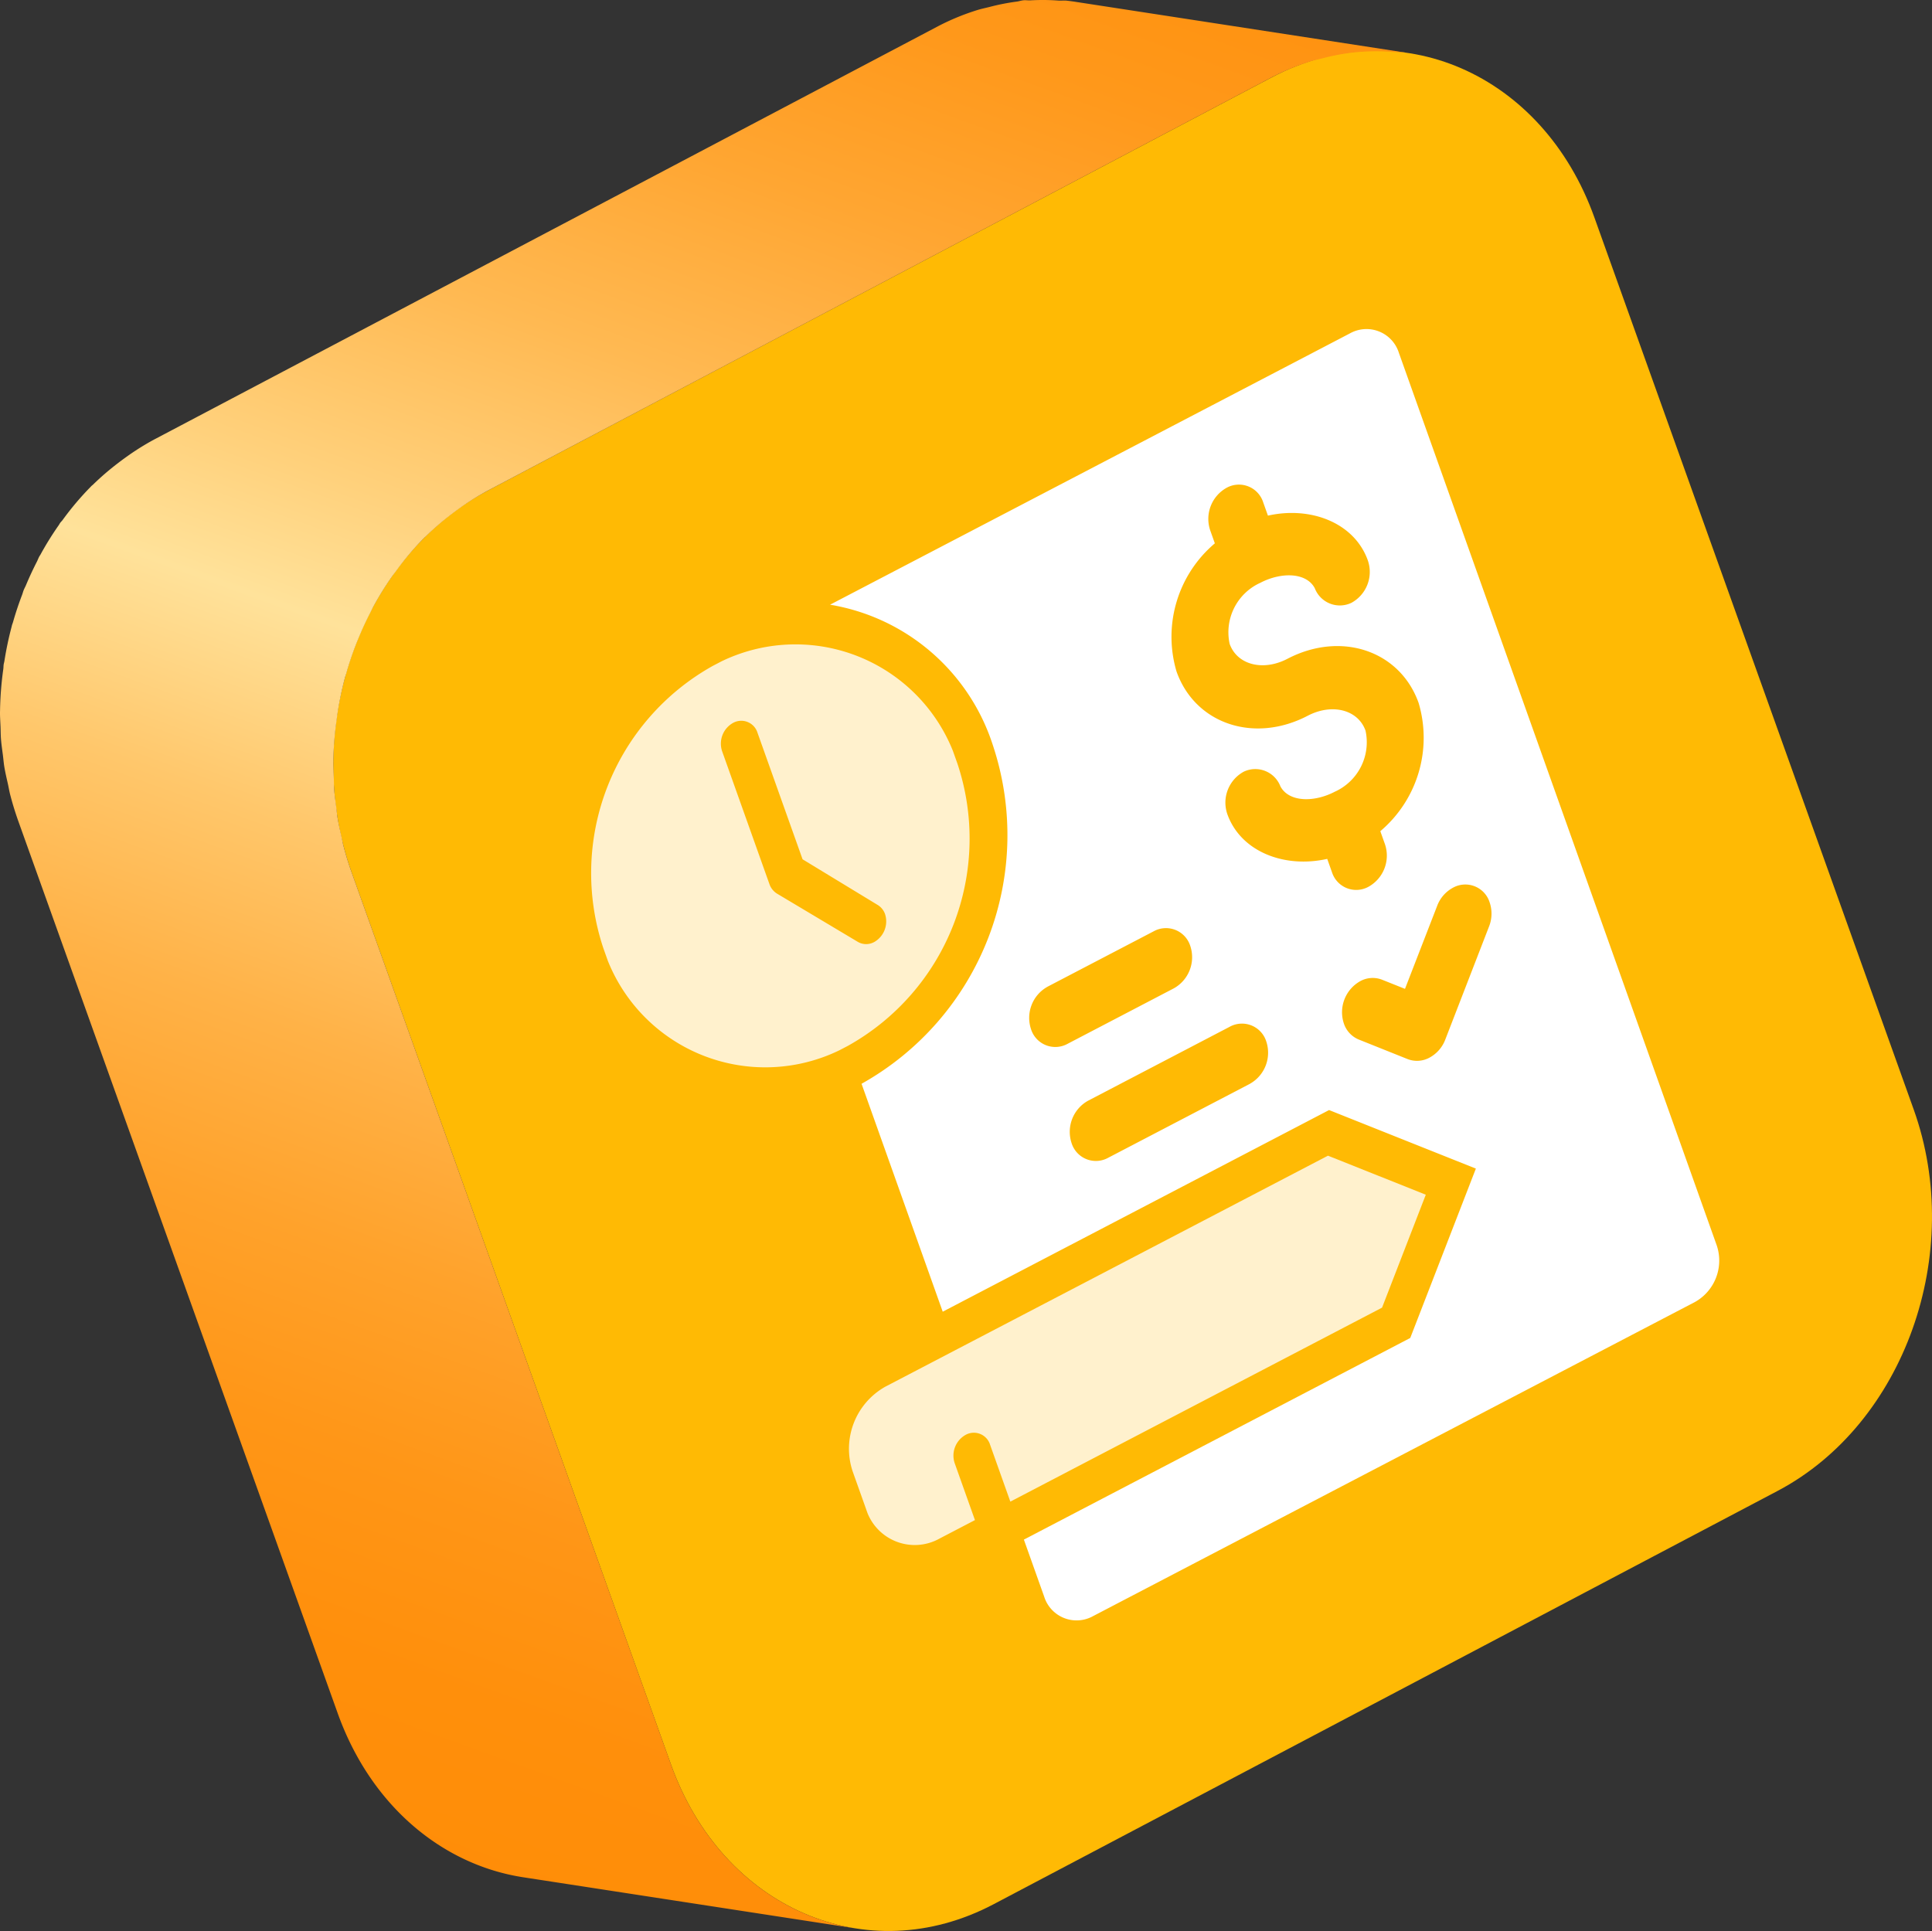
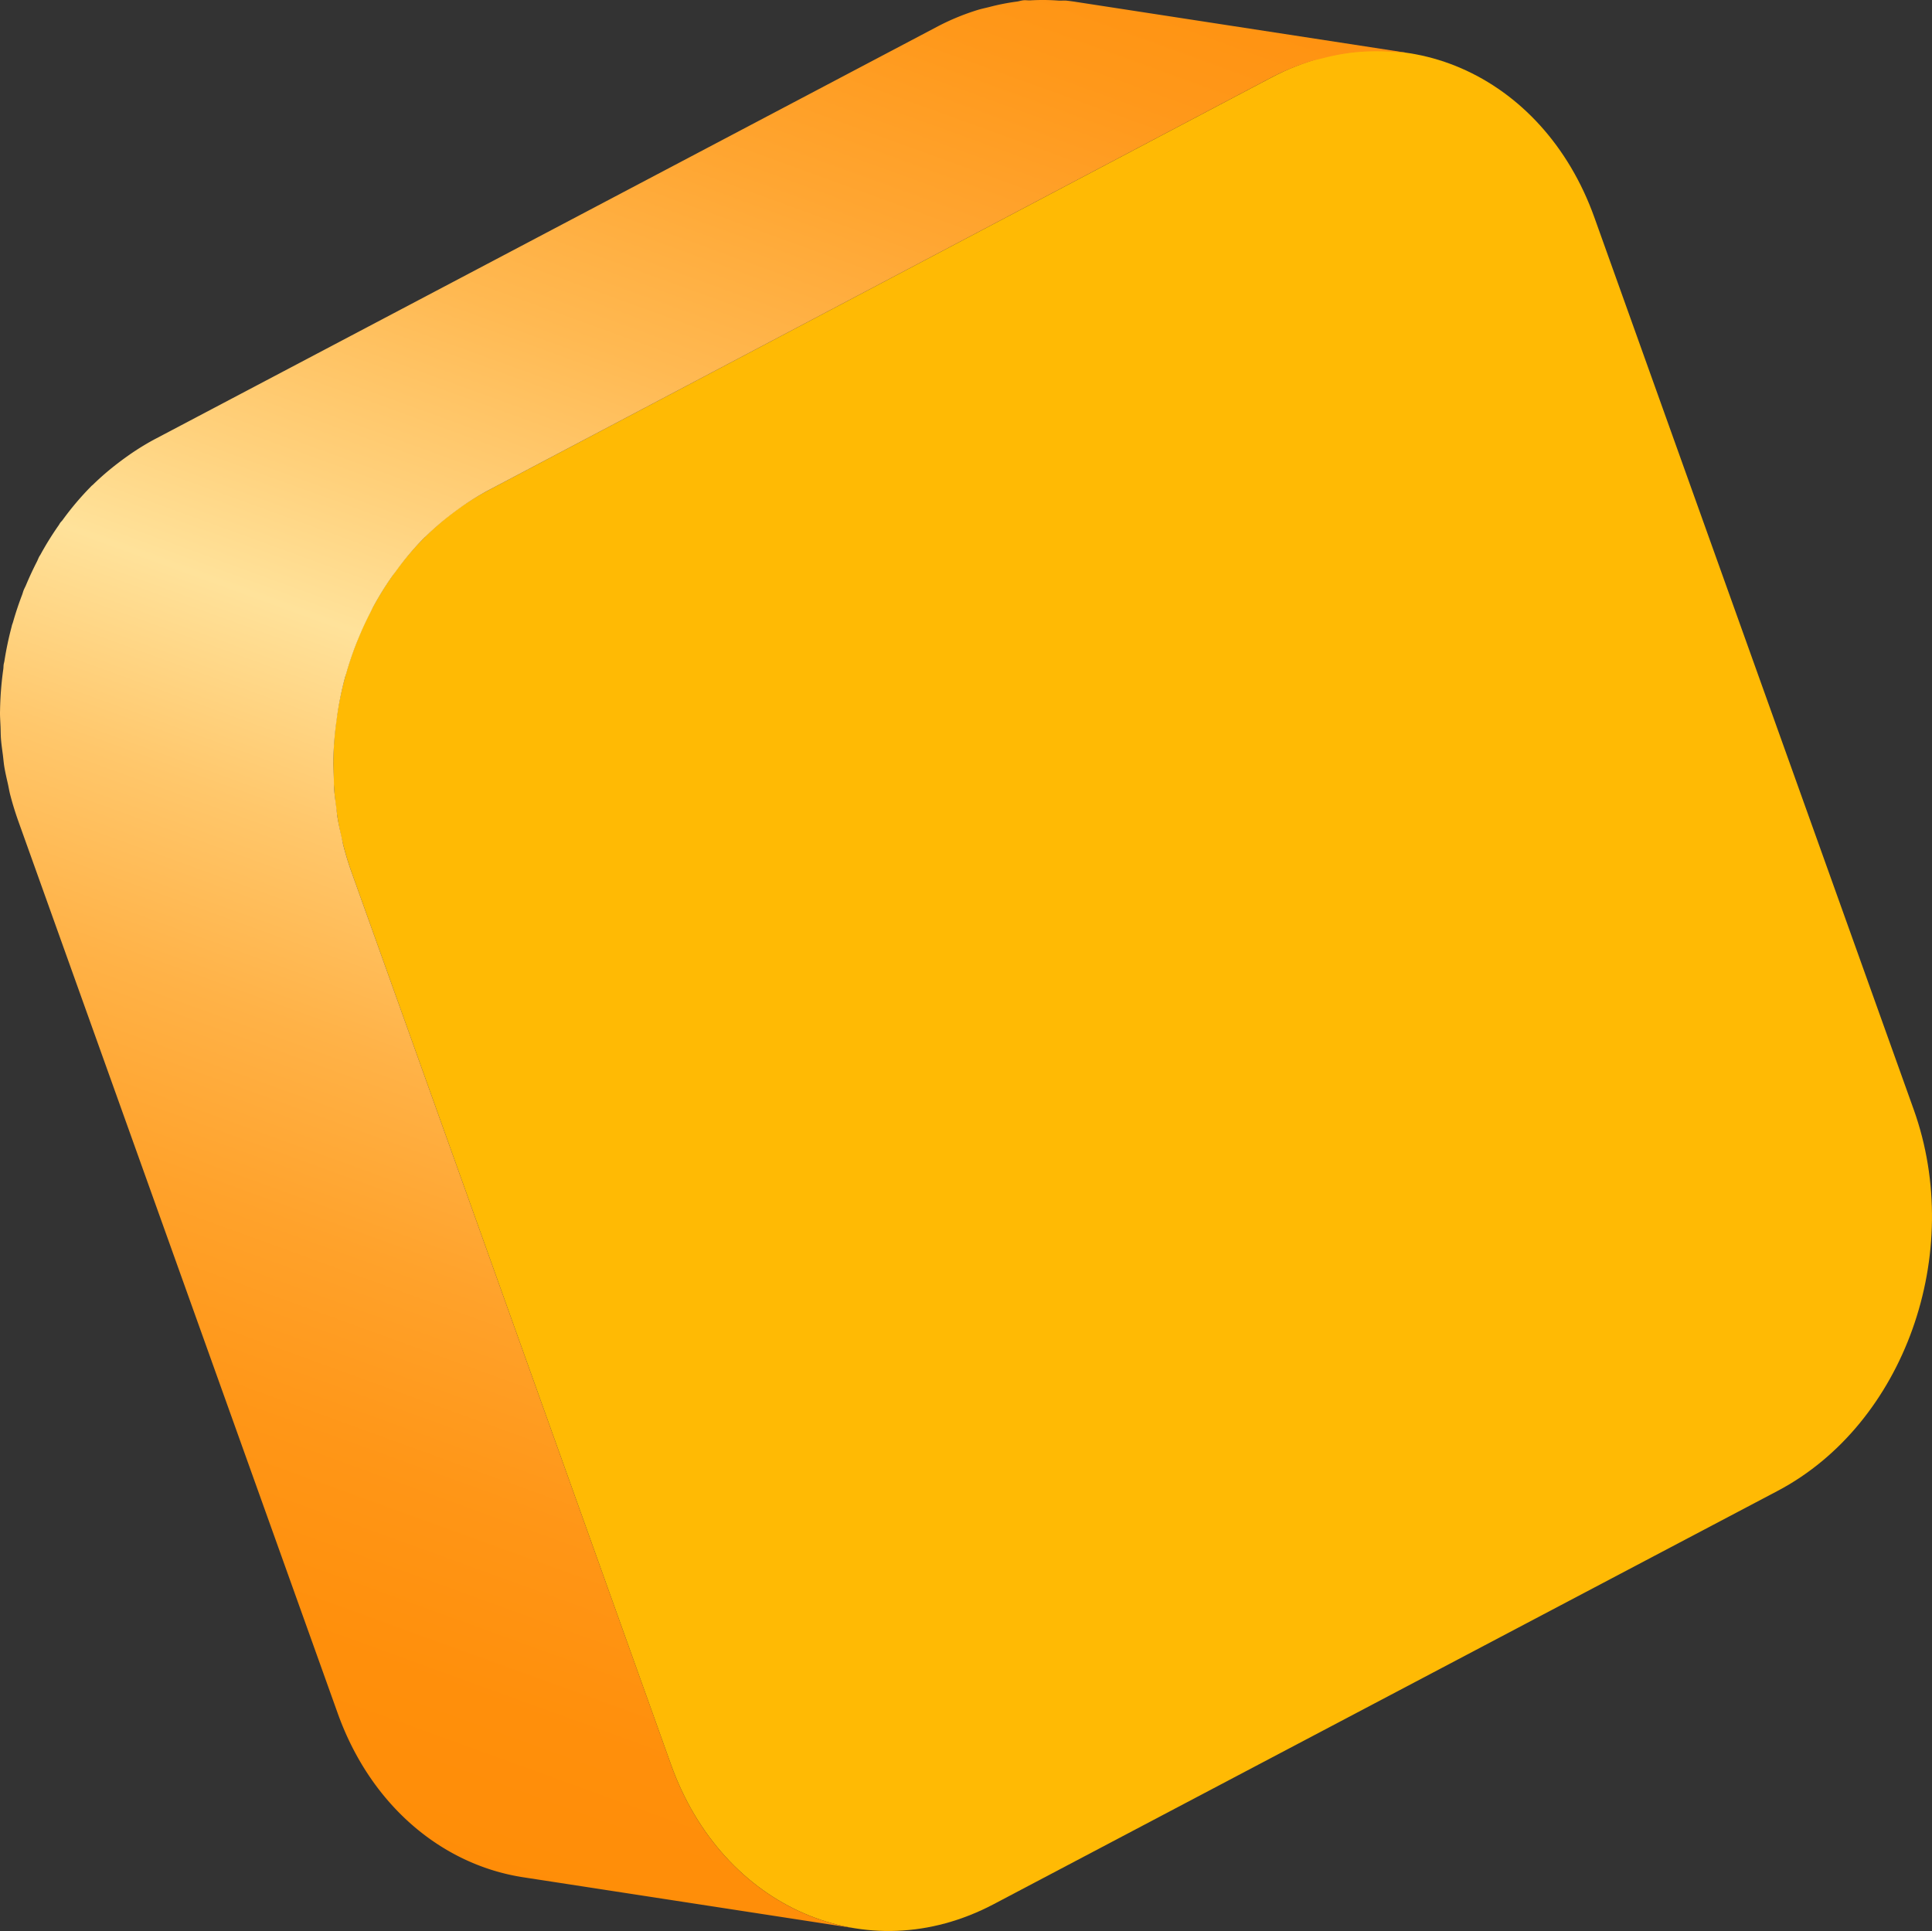
<svg xmlns="http://www.w3.org/2000/svg" viewBox="0 0 100 99.959">
  <rect x="0" y="0" width="100" height="99.959" fill="#333333" stroke="none" />
  <defs>
    <linearGradient id="linear-gradient" x1="-42.963" y1="-666.847" x2="32.155" y2="-757.101" gradientTransform="matrix(0.941, -0.339, 0.339, 0.941, 278.614, 706.832)" gradientUnits="userSpaceOnUse">
      <stop offset="0" stop-color="#ff8d07" />
      <stop offset="0.084" stop-color="#ff8f0b" />
      <stop offset="0.168" stop-color="#ff9617" />
      <stop offset="0.252" stop-color="#ffa22b" />
      <stop offset="0.336" stop-color="#ffb247" />
      <stop offset="0.42" stop-color="#ffc76b" />
      <stop offset="0.502" stop-color="#ffe097" />
      <stop offset="0.508" stop-color="#ffe29a" />
      <stop offset="0.568" stop-color="#ffd17c" />
      <stop offset="0.663" stop-color="#ffb952" />
      <stop offset="0.757" stop-color="#ffa632" />
      <stop offset="0.846" stop-color="#ff981a" />
      <stop offset="0.929" stop-color="#ff900c" />
      <stop offset="1" stop-color="#ff8d07" />
    </linearGradient>
    <clipPath id="clip-path">
-       <polygon id="SVGID" points="45.882 81.08 75.2 65.778 72.399 57.912 43.081 73.215 45.882 81.08" fill="none" />
-     </clipPath>
+       </clipPath>
    <clipPath id="clip-path-3">
-       <polygon id="SVGID-3" data-name="SVGID" points="34.731 58.918 53.055 49.354 46.053 29.69 27.729 39.254 34.731 58.918" fill="none" />
-     </clipPath>
+       </clipPath>
  </defs>
  <title>Asset 35_3</title>
  <g id="Layer_2" data-name="Layer 2">
    <g id="Layer_1-2" data-name="Layer 1">
      <g id="Asset_35_3" data-name="Asset 35_3">
        <path d="M65.817,4.007c6.562-3.46,14.035-.219,16.707,7.247L99.052,57.431c2.666,7.447-.483,16.288-7.045,19.748L51.431,98.573c-6.562,3.46-14.035.218-16.701-7.228L18.202,45.166c-2.672-7.465.476-16.307,7.038-19.766Z" fill="#ffba04" />
        <path d="M69.883,2.736c.237-.03.473-.05.71-.064a10.9,10.9,0,0,1,1.441.012c.294.021.591.019.88.063l-.006-.001.006.001L55.663.094q-.225-.035-.452-.06c-.141-.016-.286.007-.427-.004a10.939,10.939,0,0,0-1.443-.012c-.124.008-.244-.015-.369-.003-.114.011-.227.053-.341.067A11.334,11.334,0,0,0,51.222.359c-.215.055-.428.096-.642.164a12.245,12.245,0,0,0-2.015.829L7.99,22.746a13.2,13.2,0,0,0-1.537.97c-.127.091-.251.185-.375.28a13.997,13.997,0,0,0-1.264,1.092c-.028.028-.061.049-.089.077-.006.006-.01.014-.017.02A15.005,15.005,0,0,0,3.243,26.916c-.039.054-.09.098-.129.152-.026.037-.046.079-.072.117A16.019,16.019,0,0,0,2.093,28.713c-.018.033-.041.061-.059.094-.047.088-.081.183-.126.272q-.306.596-.565,1.217c-.037.087-.084.169-.119.257-.029.073-.047.15-.074.223-.177.464-.336.937-.473,1.418-.018.065-.046.126-.063.191-.004.014-.005.029-.009.044A17.46,17.46,0,0,0,.229,34.212c-.01.064-.03.126-.04.19-.011.076-.007.155-.018.232a17.314,17.314,0,0,0-.169,2.181c0.0.01-.002.021-.002.032-.002.259.017.519.028.779.008.207.006.413.022.62.021.282.064.563.1.844.025.198.04.397.072.595.05.306.123.609.191.913.038.171.065.344.108.514q.182.708.43,1.403L17.48,88.69c1.716,4.794,5.425,7.846,9.599,8.488l17.252,2.654c-4.175-.642-7.884-3.693-9.6-8.487L18.202,45.166q-.249-.695-.431-1.405c-.038-.147-.06-.296-.094-.444-.075-.327-.151-.653-.205-.982-.031-.189-.045-.379-.069-.568-.037-.29-.081-.578-.103-.869-.016-.211-.014-.421-.022-.632-.01-.266-.027-.532-.025-.797a17.232,17.232,0,0,1,.169-2.182c.019-.14.035-.281.058-.421a17.499,17.499,0,0,1,.374-1.783c.021-.079.05-.155.073-.234.137-.481.296-.955.473-1.42.061-.161.127-.319.193-.478q.259-.622.565-1.217c.063-.122.12-.247.186-.368a16.115,16.115,0,0,1,.948-1.527c.065-.092.135-.179.202-.269a14.943,14.943,0,0,1,1.464-1.731c.034-.033.071-.062.104-.095a13.968,13.968,0,0,1,1.266-1.094q.185-.143.375-.28a13.211,13.211,0,0,1,1.537-.969L65.817,4.006a12.243,12.243,0,0,1,2.015-.829c.213-.068.428-.11.642-.164A11.337,11.337,0,0,1,69.883,2.736Z" fill="url(#linear-gradient)" />
        <g opacity="0.8">
          <g clip-path="url(#clip-path)">
            <g clip-path="url(#clip-path)">
-               <path d="M68.735,59.825,45.83,71.78a3.686,3.686,0,0,0-1.698,4.384l.7,1.966a2.634,2.634,0,0,0,3.799,1.515l1.832-.956-1.05-2.95a1.229,1.229,0,0,1,.566-1.461.878.878,0,0,1,1.266.505l1.05,2.95,19.24-10.042,2.264-5.846Z" fill="#fff" />
-             </g>
+               </g>
          </g>
        </g>
        <g opacity="0.8">
          <g clip-path="url(#clip-path-3)">
            <g clip-path="url(#clip-path-3)">
-               <path d="M45.241,48.769a.857.857,0,0,1-.864-.027l-4.156-2.481a.938.938,0,0,1-.396-.497l-2.45-6.88a1.229,1.229,0,0,1,.566-1.461.878.878,0,0,1,1.266.505l2.334,6.554,3.863,2.349a.908.908,0,0,1,.403.478,1.229,1.229,0,0,1-.566,1.461M36.891,34.472a12.284,12.284,0,0,0-5.661,14.614,8.779,8.779,0,0,0,12.663,5.05,12.284,12.284,0,0,0,5.661-14.614,8.779,8.779,0,0,0-12.663-5.05" fill="#fff" />
-             </g>
+               </g>
          </g>
        </g>
-         <path d="M66.638,34.103c2.778-1.45,5.825-.424,6.79,2.286A6.333,6.333,0,0,1,71.445,43.027l.243.682a1.844,1.844,0,0,1-.849,2.192,1.317,1.317,0,0,1-1.899-.758l-.243-.682c-2.227.5-4.48-.376-5.172-2.321a1.825,1.825,0,0,1,.849-2.192,1.391,1.391,0,0,1,1.899.757c.439.825,1.74.841,2.816.279a2.809,2.809,0,0,0,1.59-3.162c-.386-1.083-1.728-1.43-2.991-.771-2.778,1.45-5.825.424-6.79-2.286a6.332,6.332,0,0,1,1.982-6.638l-.243-.682a1.844,1.844,0,0,1,.849-2.192,1.318,1.318,0,0,1,1.899.757l.243.682c2.227-.5,4.48.376,5.172,2.321a1.823,1.823,0,0,1-.849,2.192,1.389,1.389,0,0,1-1.899-.757c-.439-.825-1.74-.841-2.816-.279A2.811,2.811,0,0,0,63.647,33.332c.387,1.085,1.728,1.43,2.991.771M77.07,47.968,74.809,53.81a1.775,1.775,0,0,1-.819.94,1.348,1.348,0,0,1-1.129.076l-2.526-1.011a1.36,1.36,0,0,1-.777-.833,1.844,1.844,0,0,1,.849-2.192,1.338,1.338,0,0,1,1.127-.075l1.188.474,1.665-4.295a1.77,1.77,0,0,1,.817-.94,1.318,1.318,0,0,1,1.899.757A1.8,1.8,0,0,1,77.07,47.968M64.694,56.105l-7.33,3.826a1.317,1.317,0,0,1-1.899-.757,1.844,1.844,0,0,1,.849-2.192L63.643,53.155a1.318,1.318,0,0,1,1.899.757,1.844,1.844,0,0,1-.849,2.192M54.213,51.081l5.497-2.869a1.318,1.318,0,0,1,1.899.757,1.844,1.844,0,0,1-.849,2.192L55.264,54.031a1.317,1.317,0,0,1-1.899-.757,1.844,1.844,0,0,1,.849-2.192M69.874,17.257,42.964,31.303a10.692,10.692,0,0,1,8.423,7.263,14.746,14.746,0,0,1-6.793,17.537l4.201,11.798L68.793,57.463l7.598,3.03L72.994,69.261,52.996,79.699,54.046,82.649a1.757,1.757,0,0,0,2.533,1.01L87.729,67.4a2.458,2.458,0,0,0,1.132-2.923L72.407,18.267a1.757,1.757,0,0,0-2.533-1.01" fill="#fff" />
      </g>
    </g>
  </g>
</svg>